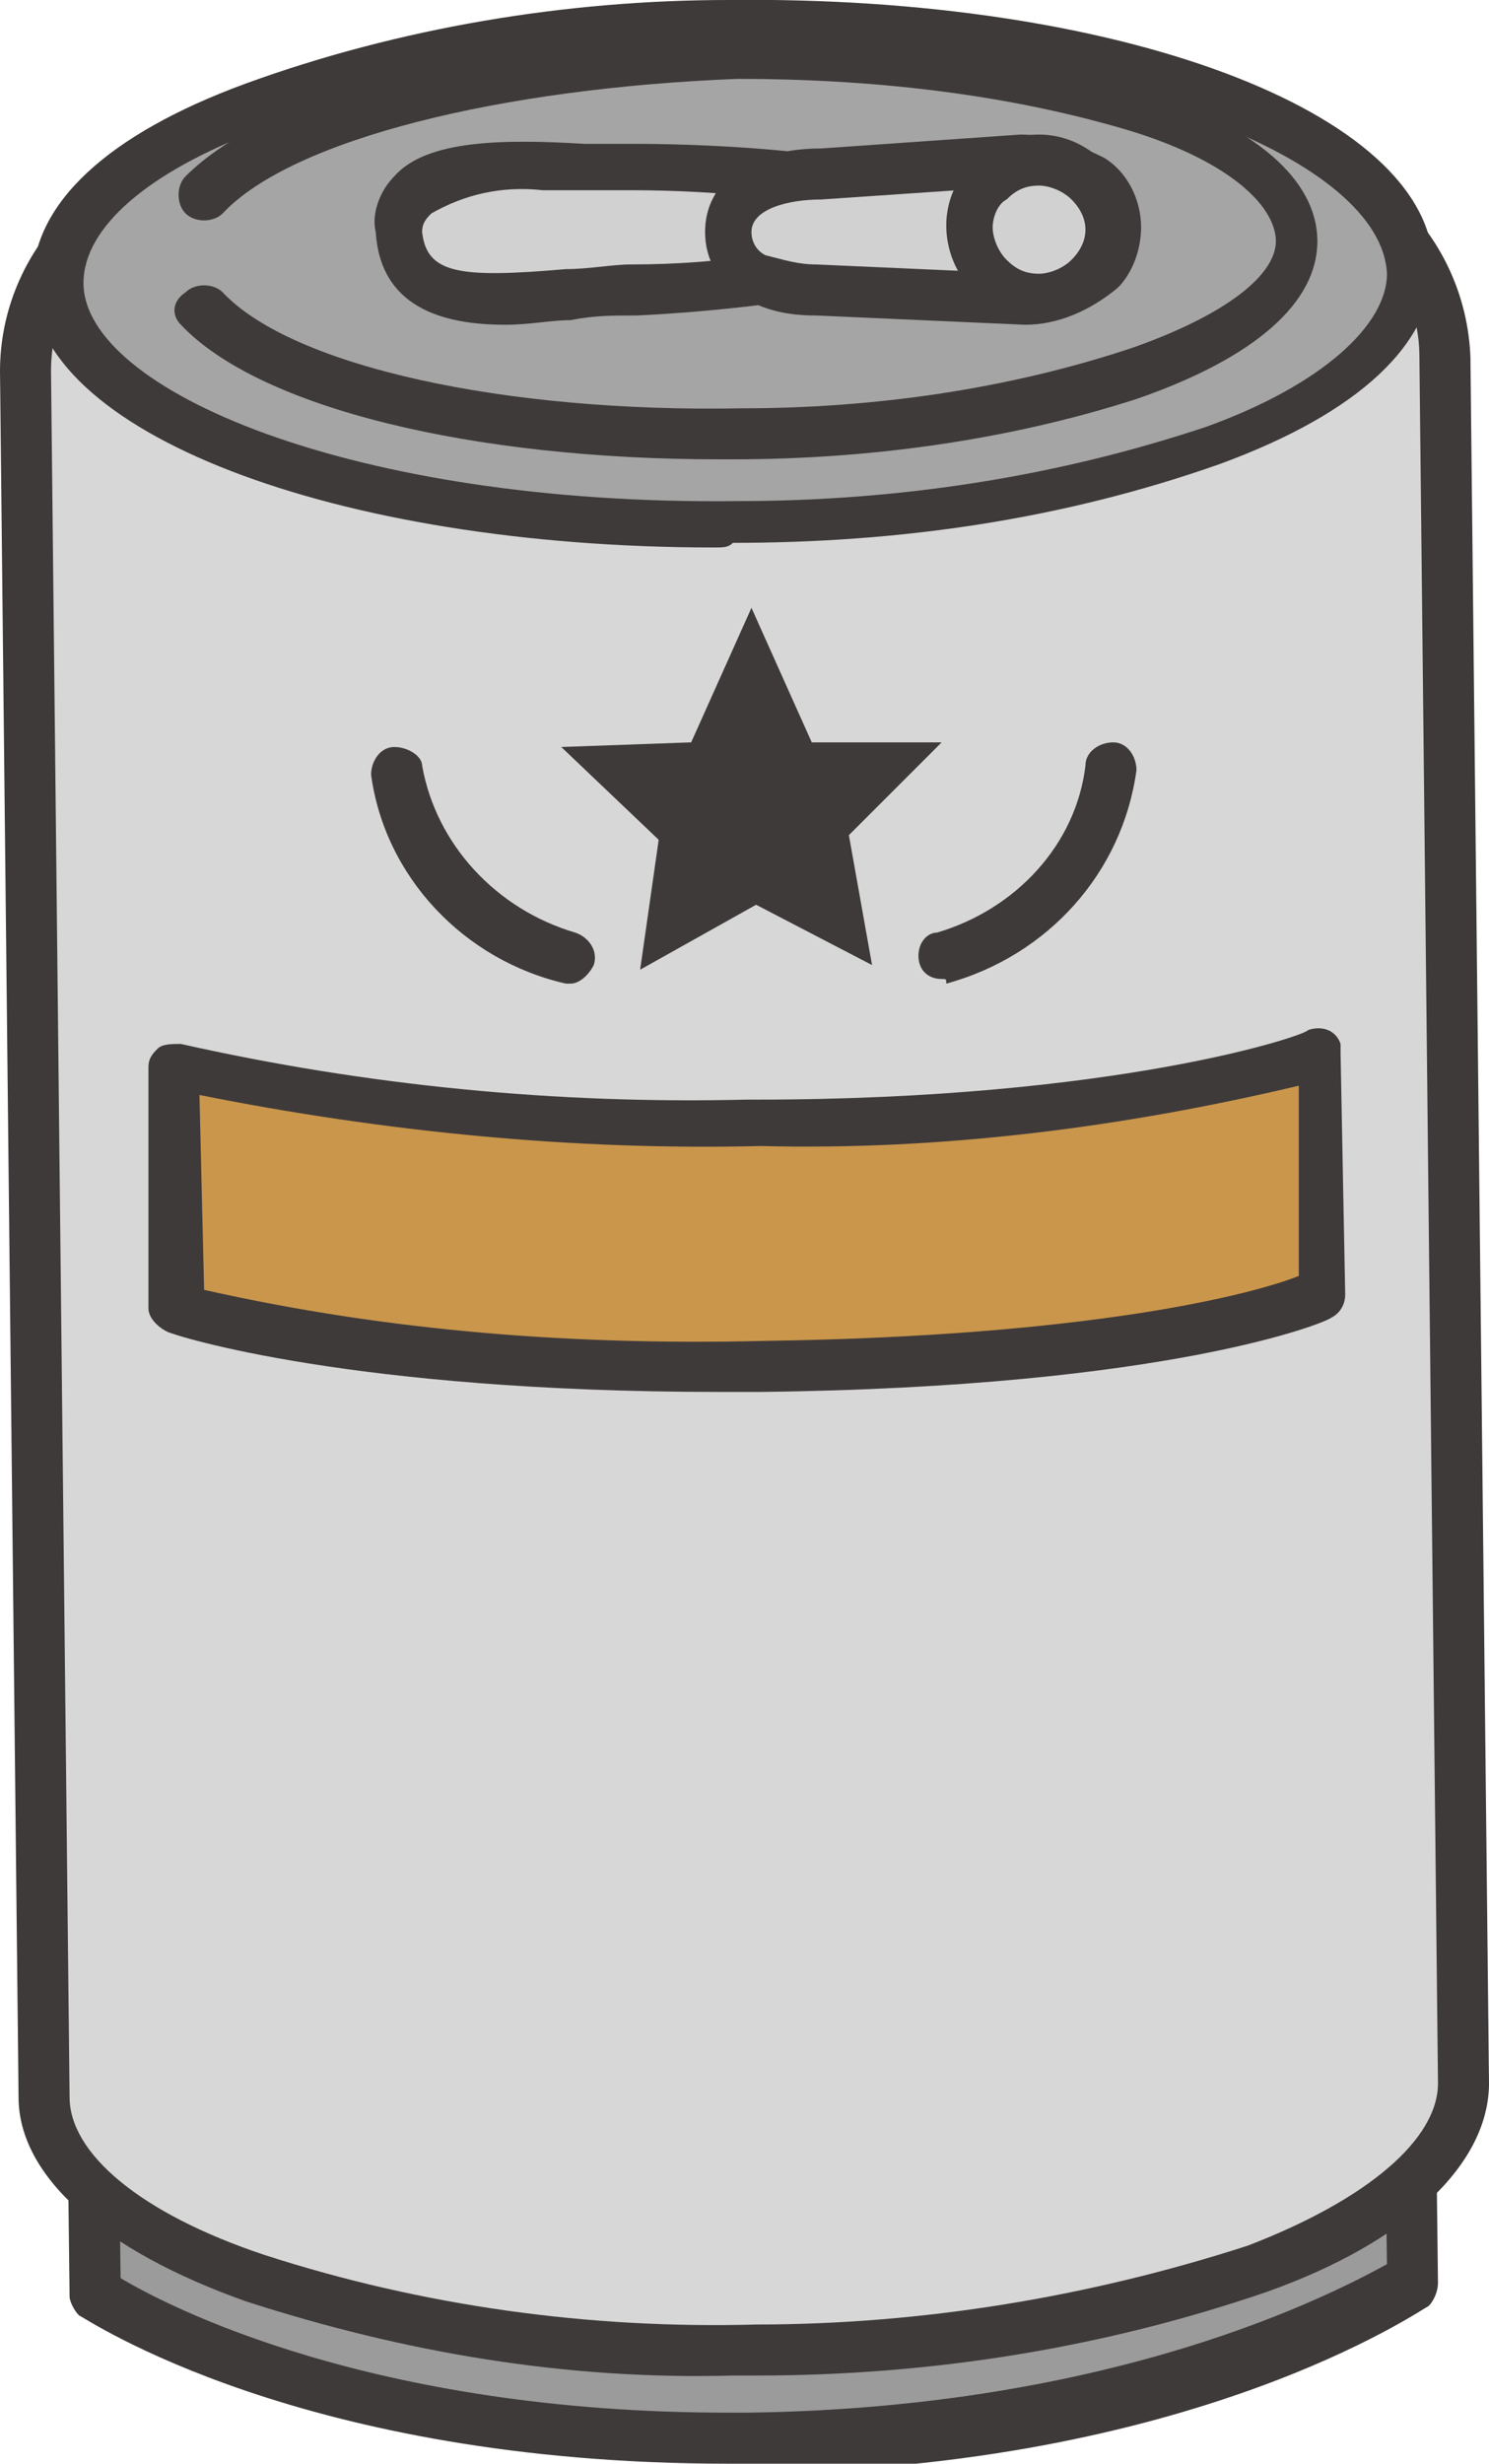
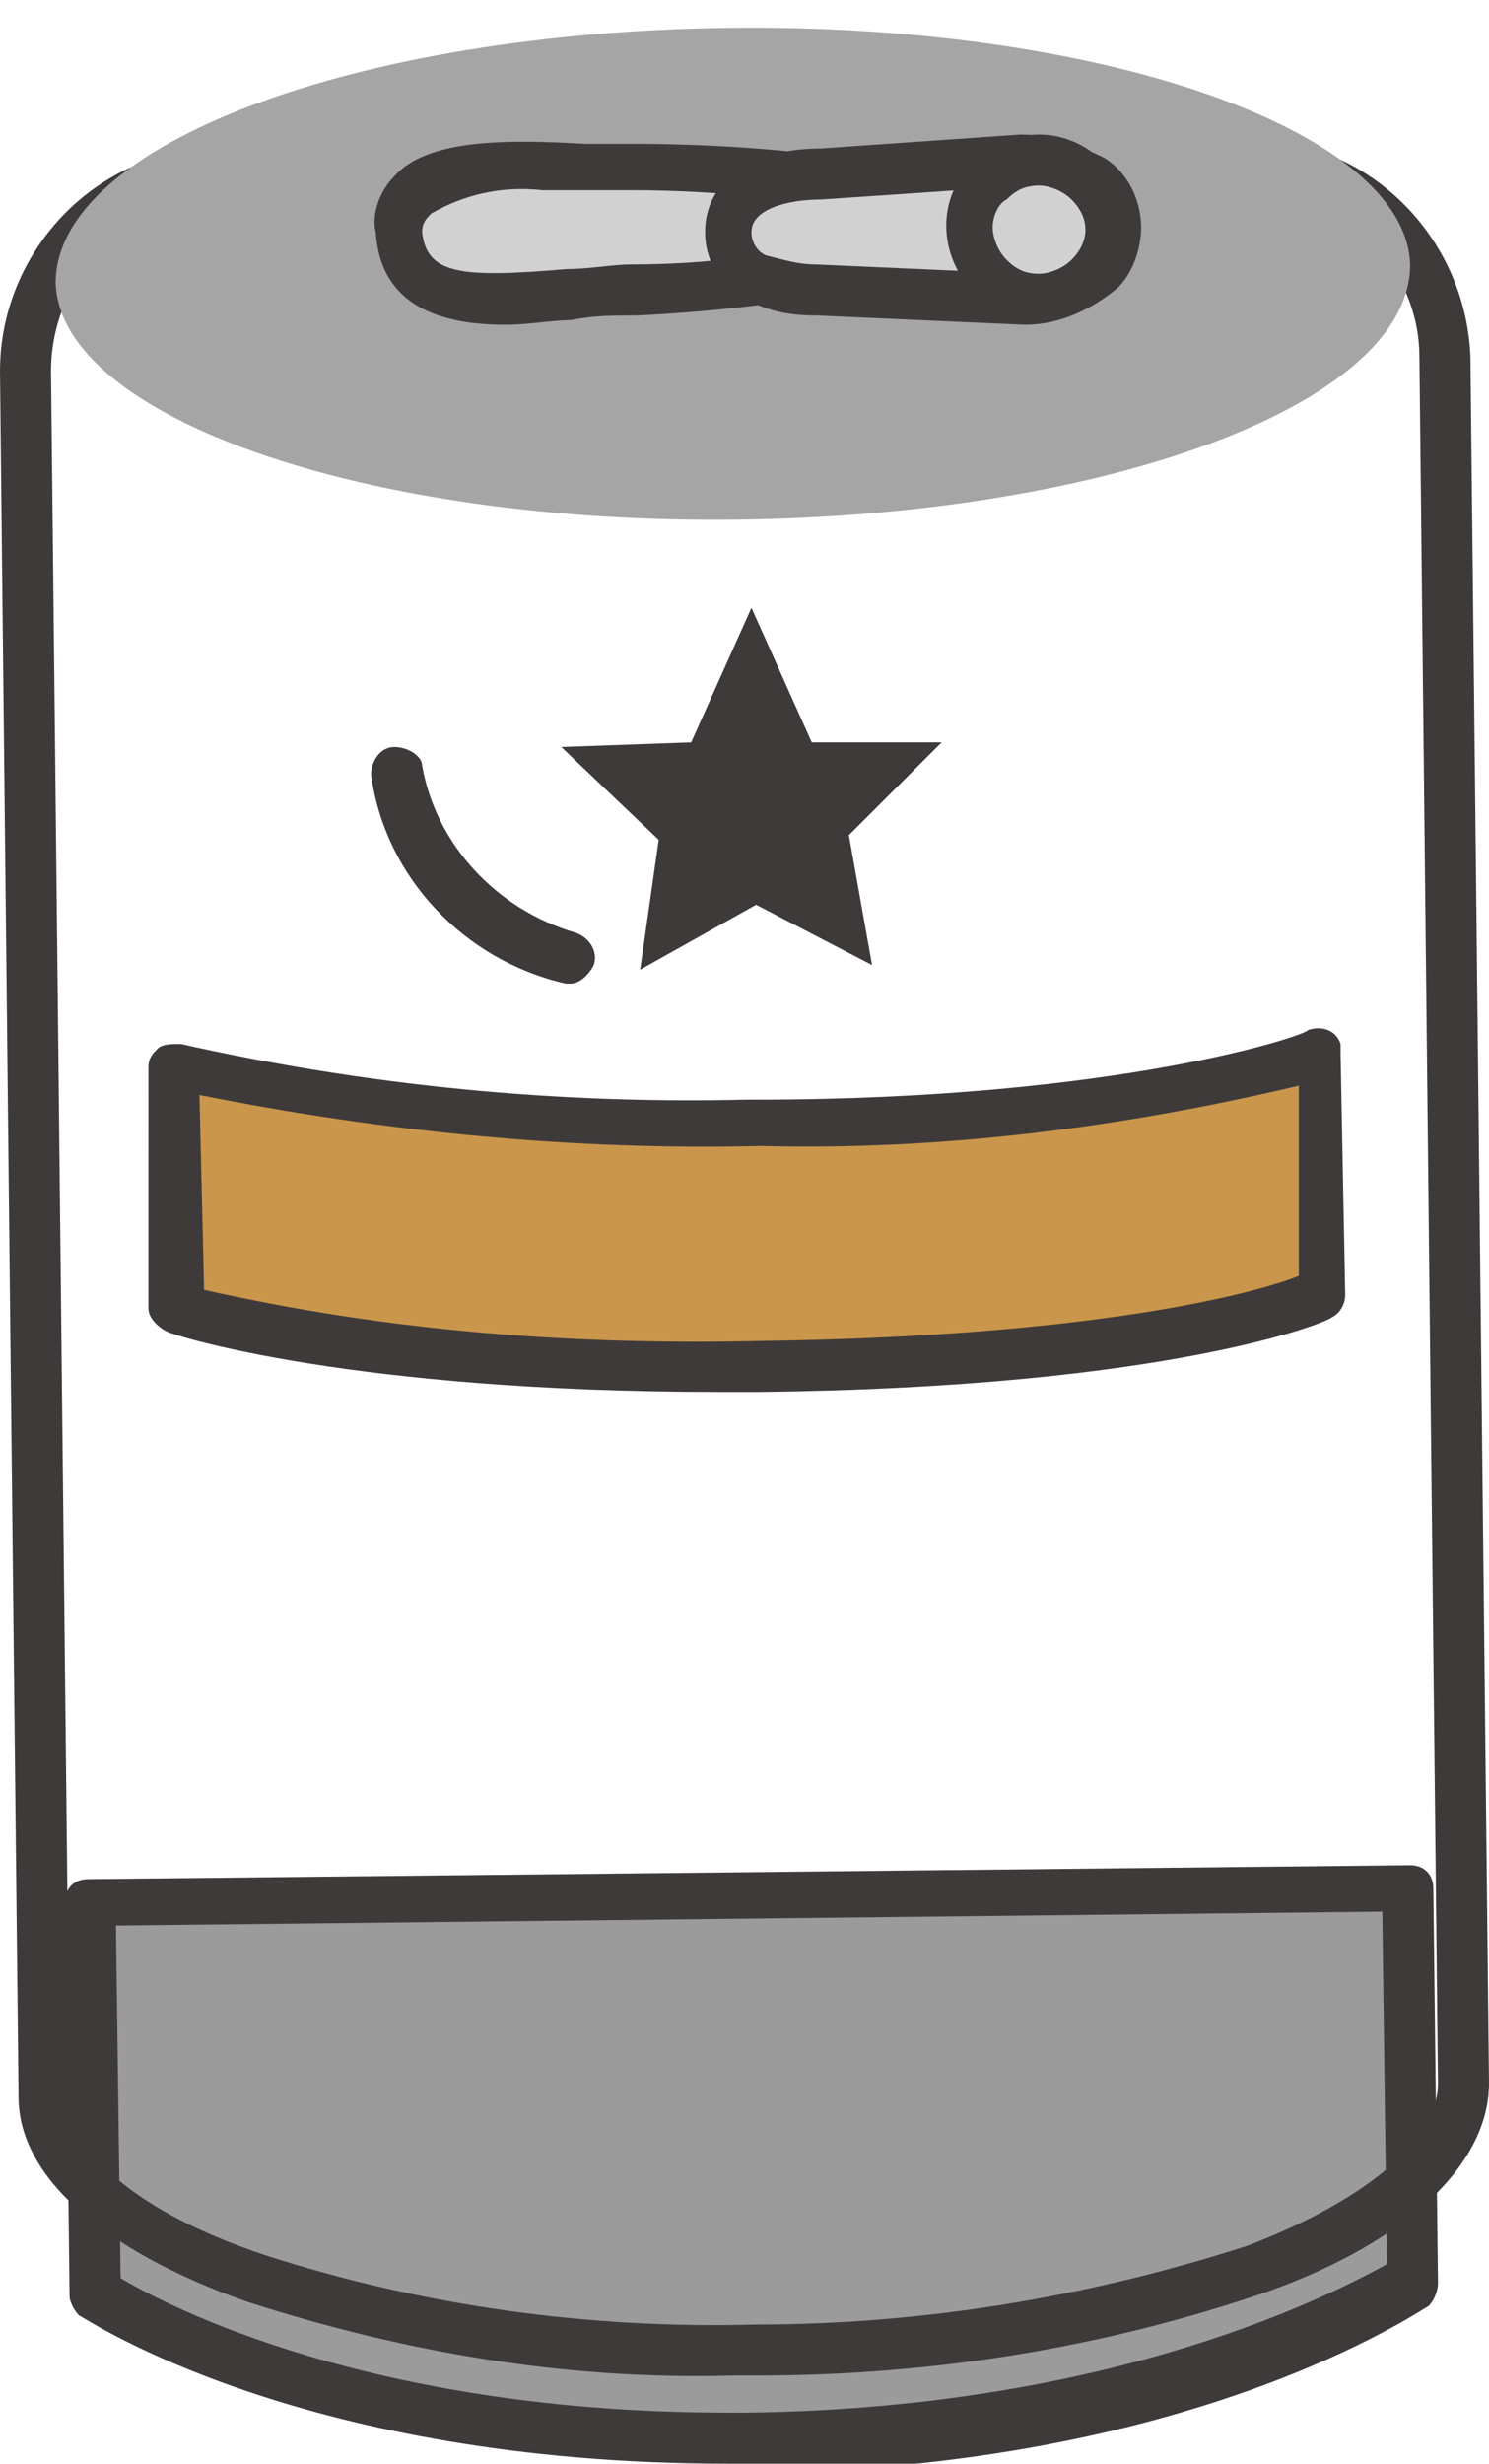
<svg xmlns="http://www.w3.org/2000/svg" xmlns:xlink="http://www.w3.org/1999/xlink" version="1.1" id="レイヤー_1" x="0px" y="0px" viewBox="0 0 32.1 53.1" style="enable-background:new 0 0 32.1 53.1;" xml:space="preserve">
  <style type="text/css">
	.st0{clip-path:url(#SVGID_00000125596091649681379150000009543018061303136390_);}
	.st1{fill:#9B9B9B;}
	.st2{fill:#3F3A3A;}
	.st3{fill:#D7D7D7;}
	.st4{fill:#C9964B;}
	.st5{fill:#A5A5A5;}
	.st6{fill:#D1D1D2;}
</style>
  <g>
    <defs>
      <rect id="SVGID_1_" width="32.1" height="53.1" />
    </defs>
    <clipPath id="SVGID_00000009592159194737961320000008036068007411144637_">
      <use xlink:href="#SVGID_1_" style="overflow:visible;" />
    </clipPath>
    <g id="グループ_47939" transform="translate(0 0)" style="clip-path:url(#SVGID_00000009592159194737961320000008036068007411144637_);">
      <path id="パス_8003" class="st1" d="M30.5,49.1c0,0-4.9,3.4-14.3,3.5S2,49.4,2,49.4l-0.1-8.5l28.5-0.3L30.5,49.1z" />
      <path id="パス_8004" class="st2" d="M15.7,53.1c-9.2,0-13.8-3.1-14-3.2c-0.1-0.1-0.2-0.3-0.2-0.4l-0.1-8.5    c0-0.3,0.2-0.5,0.5-0.5c0,0,0,0,0,0l28.5-0.3h0c0.3,0,0.5,0.2,0.5,0.5l0.1,8.5c0,0.2-0.1,0.4-0.2,0.5c-0.2,0.1-5.1,3.5-14.6,3.6    C16,53.1,15.9,53.1,15.7,53.1 M2.6,49.1C3.6,49.7,8,52,15.7,52c0.1,0,0.3,0,0.4,0c8-0.1,12.7-2.6,13.8-3.2l-0.1-7.6L2.5,41.5    L2.6,49.1z" />
-       <path id="パス_8005" class="st3" d="M4.7,3.8C2.4,3.8,0.5,5.7,0.5,8L1,45.2c0,3.1,6.9,5.5,15.3,5.5s15.3-2.7,15.2-5.8L31.1,7.7    c0-2.3-1.9-4.2-4.3-4.2c0,0,0,0,0,0L4.7,3.8z" />
      <path id="パス_8006" class="st2" d="M15.8,51.2c-3.6,0.1-7.1-0.5-10.5-1.6c-3.1-1.1-4.9-2.7-4.9-4.4L0,8c0-2.6,2.1-4.8,4.7-4.8    L26.8,3h0.1c2.6,0,4.7,2.1,4.8,4.7l0.4,37.2c0,1.7-1.7,3.4-4.8,4.5c-3.5,1.2-7.2,1.8-11,1.8C16.2,51.2,16,51.2,15.8,51.2 M4.7,4.3    L4.7,4.3C2.7,4.3,1.1,6,1.1,8l0.4,37.2c0,1.2,1.5,2.5,4.2,3.4c3.4,1.1,7,1.6,10.6,1.5c3.6,0,7.2-0.6,10.6-1.7    c2.6-1,4.1-2.3,4.1-3.5L30.6,7.7c0-2-1.7-3.6-3.7-3.6h0L4.7,4.3z" />
      <path id="パス_8007" class="st2" d="M12.3,21.2c0,0-0.1,0-0.1,0C10,20.7,8.3,18.9,8,16.7c0-0.3,0.2-0.6,0.5-0.6    c0.3,0,0.6,0.2,0.6,0.4c0.3,1.7,1.6,3.1,3.3,3.6c0.3,0.1,0.5,0.4,0.4,0.7C12.7,21,12.5,21.2,12.3,21.2" />
-       <path id="パス_8008" class="st2" d="M20.3,21.1c-0.3,0-0.5-0.2-0.5-0.5c0-0.3,0.2-0.5,0.4-0.5c1.7-0.5,3-1.9,3.2-3.6    c0-0.3,0.3-0.5,0.6-0.5s0.5,0.3,0.5,0.6l0,0c-0.3,2.2-1.9,4-4.1,4.6C20.4,21.1,20.4,21.1,20.3,21.1" />
      <path id="パス_8009" class="st2" d="M16.2,13.1l1.3,2.9l2.8,0l-2,2l0.5,2.8l-2.5-1.3l-2.5,1.4l0.4-2.8l-2.1-2l2.8-0.1L16.2,13.1    z" />
      <path id="パス_8010" class="st4" d="M28.5,27.9c0,0-3.3,1.4-12.1,1.5c-8.5,0.1-12.6-1.2-12.6-1.2L3.8,23    c4.1,0.9,8.4,1.3,12.6,1.2c8,0,12.1-1.5,12.1-1.5L28.5,27.9z" />
      <path id="パス_8011" class="st2" d="M15.5,30c-7.9,0-11.7-1.2-11.9-1.3c-0.2-0.1-0.4-0.3-0.4-0.5L3.2,23c0-0.2,0.1-0.3,0.2-0.4    c0.1-0.1,0.3-0.1,0.5-0.1c4,0.9,8.1,1.3,12.2,1.2h0.2c7.8,0,11.9-1.4,11.9-1.5c0.3-0.1,0.6,0,0.7,0.3c0,0.1,0,0.1,0,0.2l0.1,5.2    c0,0.2-0.1,0.4-0.3,0.5c-0.1,0.1-3.5,1.5-12.3,1.6C16.1,30,15.8,30,15.5,30 M4.4,27.8c4,0.9,8,1.2,12.1,1.1c7-0.1,10.5-1,11.5-1.4    l0-4.1c-3.8,0.9-7.7,1.4-11.6,1.3c-4,0.1-8.1-0.3-12.1-1.1L4.4,27.8z" />
      <path id="パス_8012" class="st5" d="M30.4,5.7c0,3-6.5,5.4-14.5,5.5S1.3,9,1.2,6.1c0-3,6.5-5.4,14.5-5.5S30.3,2.8,30.4,5.7" />
-       <path id="パス_8013" class="st2" d="M15.4,11.8c-8.2,0-14.7-2.5-14.7-5.7c0-1.7,1.6-3.2,4.6-4.3C8.6,0.6,12.2,0,15.7,0    c8.4-0.1,15.1,2.4,15.2,5.7c0,1.7-1.6,3.2-4.6,4.3c-3.4,1.2-6.9,1.7-10.5,1.7C15.7,11.8,15.6,11.8,15.4,11.8 M16.2,1.1    c-0.1,0-0.3,0-0.5,0c-3.4,0-6.8,0.5-10.1,1.7C3.2,3.7,1.8,4.9,1.8,6.1c0,2.3,5.8,4.8,14.1,4.7c3.4,0,6.8-0.5,10.1-1.6    c2.5-0.9,3.9-2.2,3.9-3.3C29.8,3.5,24.2,1.1,16.2,1.1" />
      <path id="パス_8014" class="st6" d="M20.4,4.8c0,0.7-4.4,1.4-6.7,1.5S8.8,7,8.6,5c-0.1-1.8,2.8-1.4,5.1-1.4    C16,3.6,20.4,4.1,20.4,4.8" />
      <path id="パス_8015" class="st2" d="M10.9,7C9.5,7,8.2,6.6,8.1,5C8,4.6,8.2,4.1,8.5,3.8C9.2,3,10.9,3,12.6,3.1    c0.4,0,0.8,0,1.1,0h0c0.4,0,7.2,0,7.2,1.7c0,1.7-7.1,2-7.2,2c-0.5,0-0.9,0-1.4,0.1C11.9,6.9,11.4,7,10.9,7 M11.7,4.1    C10.8,4,10,4.2,9.3,4.6C9.2,4.7,9.1,4.8,9.1,5c0.1,0.9,0.8,1,3.1,0.8c0.5,0,1-0.1,1.4-0.1c2,0,3.9-0.3,5.8-0.9    c-1.9-0.5-3.9-0.7-5.8-0.7c-0.4,0-0.8,0-1.2,0C12.3,4.1,12,4.1,11.7,4.1 M19.9,5L19.9,5z" />
-       <path id="パス_8016" class="st2" d="M15.5,9.9C10.2,9.9,5.6,8.8,3.9,7C3.7,6.8,3.7,6.5,4,6.3c0.2-0.2,0.6-0.2,0.8,0    c1.5,1.6,6.1,2.6,11.2,2.5c2.8,0,5.7-0.4,8.4-1.3c2-0.7,3.2-1.6,3.1-2.4s-1.2-1.7-3.2-2.3c-2.7-0.8-5.6-1.1-8.4-1.1    C10.8,1.9,6.3,3,4.8,4.6C4.6,4.8,4.2,4.8,4,4.6C3.8,4.4,3.8,4,4,3.8c0,0,0,0,0,0c1.8-1.8,6.4-3,11.8-3c3-0.1,5.9,0.3,8.7,1.1    c2.6,0.8,3.9,2,3.9,3.3s-1.3,2.5-3.9,3.4c-2.8,0.9-5.8,1.3-8.7,1.3C15.8,9.9,15.6,9.9,15.5,9.9" />
      <path id="パス_8017" class="st6" d="M17.6,6.2l4.5,0.2c1.1,0,2-0.7,2-1.5c-0.2-0.9-1-1.6-2-1.5l-4.4,0.3c-1.1,0-2,0.5-2,1.3    S16.5,6.3,17.6,6.2" />
      <path id="パス_8018" class="st2" d="M22.1,7l-4.5-0.2c-0.6,0-1.1-0.1-1.6-0.4c-0.5-0.3-0.8-0.8-0.8-1.4c0-1.1,1-1.8,2.5-1.8    L22,2.9c0.6,0,1.2,0.2,1.8,0.5c0.5,0.3,0.8,0.9,0.8,1.5c0,0.5-0.2,1-0.5,1.3C23.5,6.7,22.8,7,22.1,7 M17.6,5.7L17.6,5.7l4.5,0.2    c0.4,0,0.8-0.2,1.2-0.5c0.1-0.1,0.2-0.3,0.2-0.5c0-0.3-0.2-0.5-0.4-0.6C22.8,4.1,22.5,4,22.1,4l-4.4,0.3c-0.7,0-1.5,0.2-1.5,0.7    c0,0.2,0.1,0.4,0.3,0.5C16.9,5.6,17.2,5.7,17.6,5.7L17.6,5.7z" />
      <path id="パス_8019" class="st6" d="M20.9,4.9c0,0.8,0.7,1.5,1.5,1.5c0.8,0,1.5-0.7,1.5-1.5c0-0.8-0.7-1.5-1.5-1.5c0,0,0,0,0,0    C21.5,3.5,20.9,4.1,20.9,4.9" />
      <path id="パス_8020" class="st2" d="M22.4,6.9c-0.5,0-1-0.2-1.4-0.6c-0.8-0.8-0.8-2.1,0-2.8c0.4-0.4,0.9-0.6,1.4-0.6h0    c0.5,0,1,0.2,1.4,0.6c0.8,0.8,0.8,2.1,0,2.8C23.4,6.7,22.9,6.9,22.4,6.9L22.4,6.9 M21.4,4.9c0,0.2,0.1,0.5,0.3,0.7    c0.2,0.2,0.4,0.3,0.7,0.3h0c0.2,0,0.5-0.1,0.7-0.3c0.4-0.4,0.4-0.9,0-1.3c0,0,0,0,0,0C22.9,4.1,22.6,4,22.4,4h0    c-0.3,0-0.5,0.1-0.7,0.3C21.5,4.4,21.4,4.7,21.4,4.9" />
    </g>
  </g>
</svg>